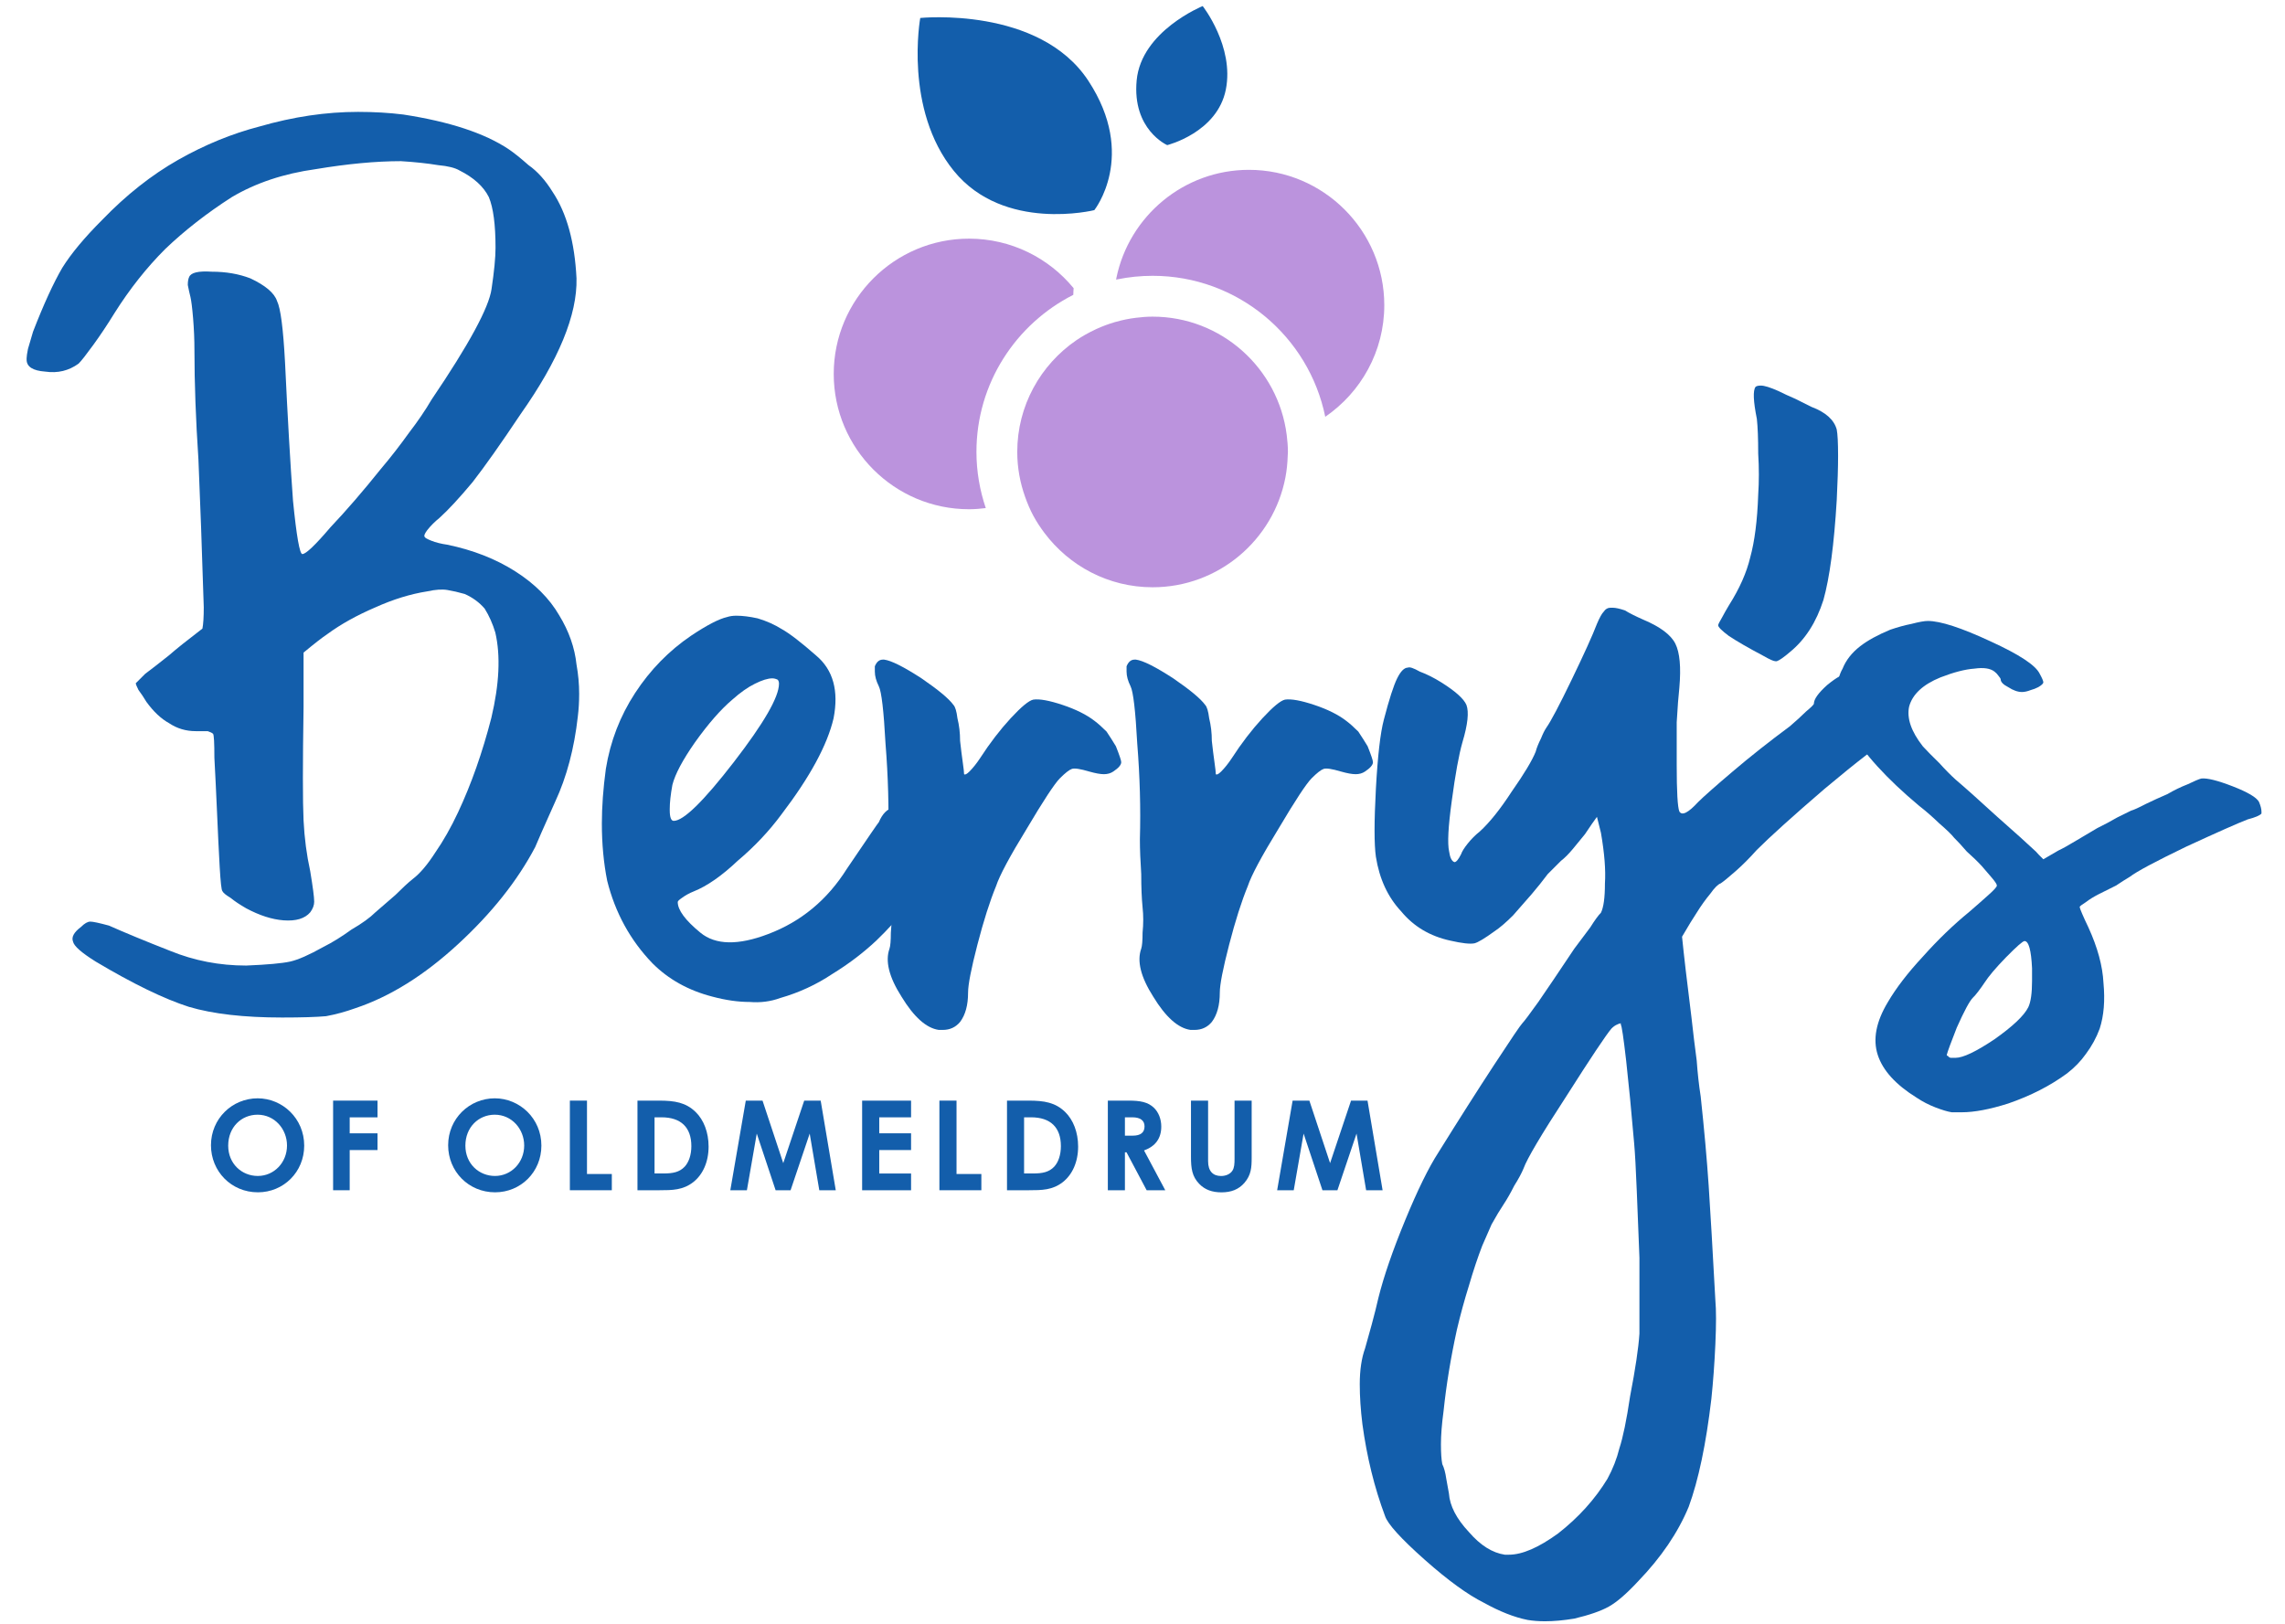
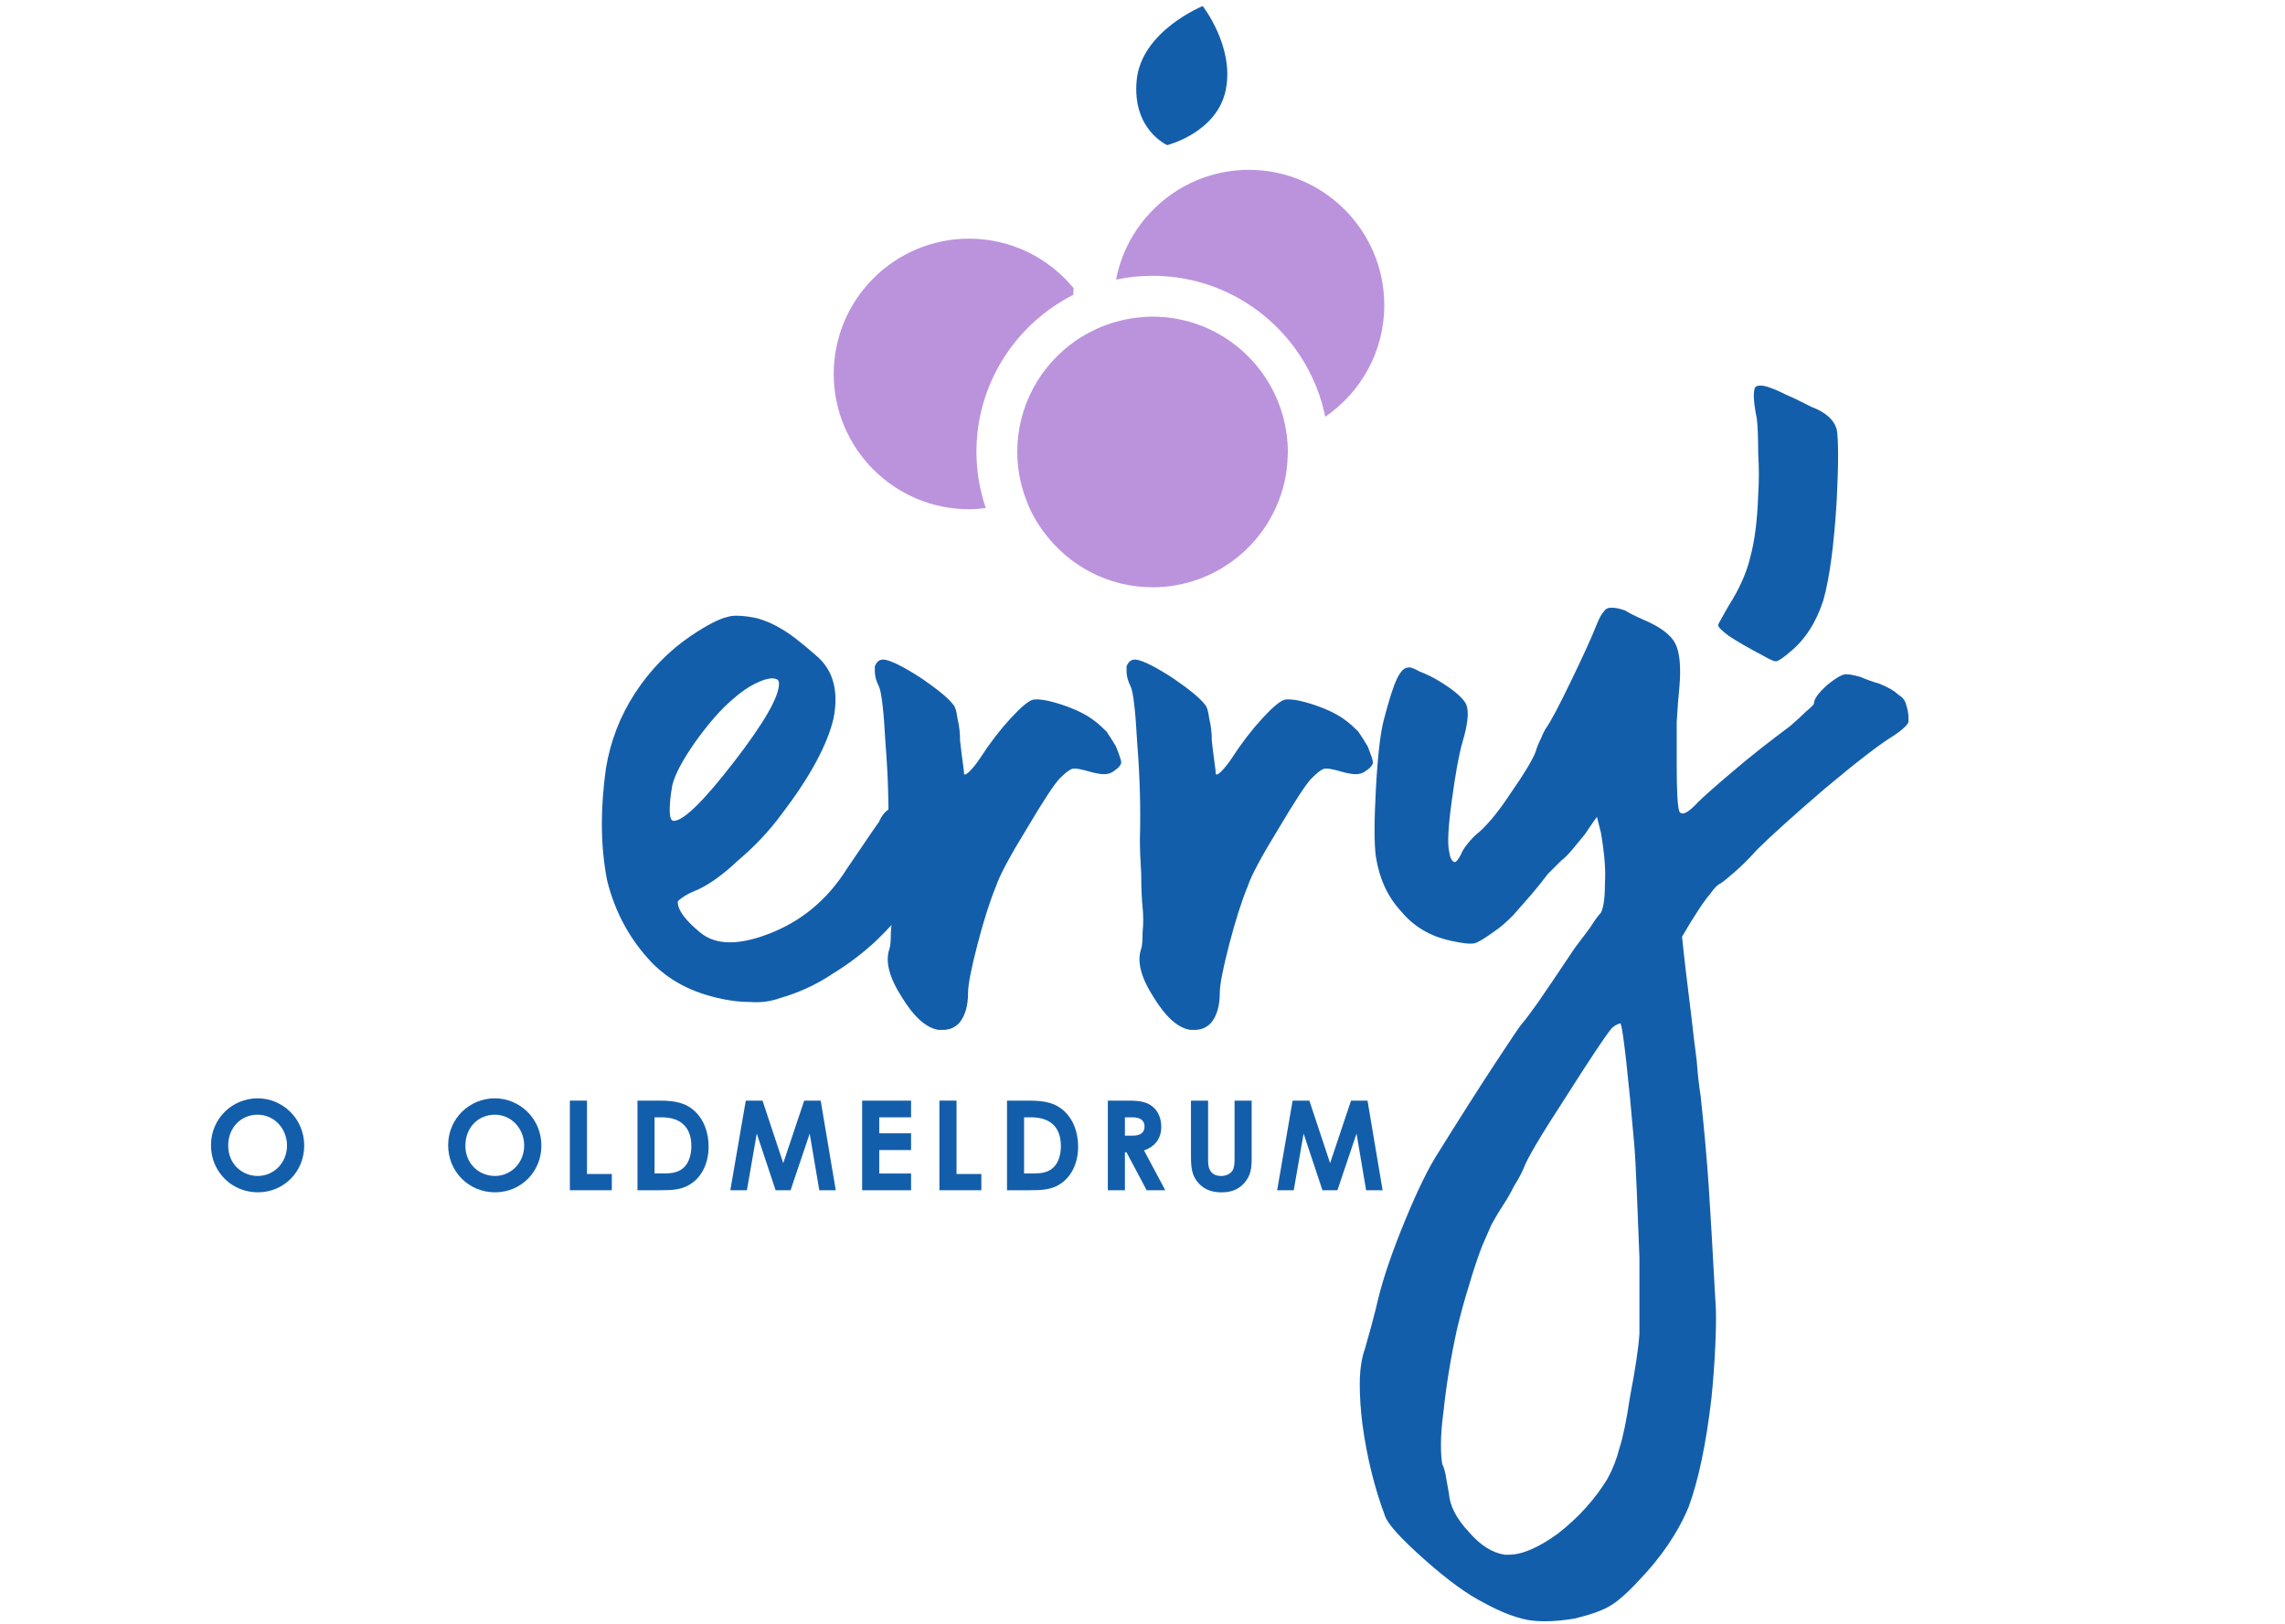
<svg xmlns="http://www.w3.org/2000/svg" version="1.1" id="Layer_1" x="0px" y="0px" viewBox="0 0 595.28 423.14" style="enable-background:new 0 0 595.28 423.14;" xml:space="preserve">
  <style type="text/css">
	.st0{fill:#135EAB;}
	.st1{fill:#BB93DD;}
</style>
-   <path class="st0" d="M8.61,86.41c2.78-7.17,5.33-12.72,7.63-16.66c2.31-3.7,5.78-7.86,10.41-12.49  c6.25-6.48,12.84-11.68,19.78-15.62c6.94-3.93,13.99-6.82,21.17-8.68c8.79-2.54,17.35-3.81,25.68-3.81c4.16,0,8.09,0.23,11.8,0.69  c12.03,1.85,21.17,4.86,27.41,9.02c1.39,0.93,3.12,2.32,5.2,4.16c2.31,1.62,4.39,3.94,6.25,6.94c3.7,5.55,5.78,13.07,6.25,22.56  c0.23,9.49-4.63,21.29-14.58,35.4c-5.09,7.63-9.26,13.53-12.49,17.69c-3.47,4.16-6.37,7.29-8.68,9.37c-1.16,0.93-2.2,1.97-3.12,3.12  c-0.69,0.93-0.93,1.51-0.69,1.74c0,0.23,0.58,0.58,1.74,1.04c1.16,0.46,2.54,0.81,4.16,1.04c6.71,1.39,12.61,3.7,17.7,6.94  c5.09,3.24,8.9,7.06,11.45,11.45c2.54,4.16,4.05,8.45,4.51,12.84c0.46,2.55,0.69,5.09,0.69,7.63c0,2.08-0.12,4.05-0.35,5.9  c-0.93,8.33-2.89,15.73-5.9,22.21c-3.01,6.71-4.74,10.64-5.2,11.8c-4.63,8.79-11.34,17.24-20.13,25.33  c-8.79,8.1-17.7,13.65-26.72,16.66c-2.55,0.92-5.09,1.61-7.63,2.08c-2.55,0.23-6.37,0.35-11.45,0.35c-9.95,0-18.04-0.93-24.29-2.78  c-6.48-2.08-14.58-6.01-24.29-11.8c-3.7-2.31-5.67-4.05-5.9-5.21c-0.46-1.15,0.23-2.43,2.08-3.81c0.92-0.92,1.73-1.39,2.43-1.39  c0.69,0,2.31,0.35,4.86,1.04c4.16,1.85,9.48,4.05,15.96,6.59c6.25,2.55,12.84,3.82,19.78,3.82c5.55-0.23,9.37-0.58,11.45-1.04  c2.08-0.46,4.97-1.74,8.68-3.82c2.31-1.16,4.74-2.66,7.29-4.51c2.78-1.61,4.86-3.12,6.25-4.51c1.62-1.39,3.35-2.89,5.21-4.51  c1.85-1.85,3.35-3.24,4.51-4.16c1.85-1.39,3.82-3.7,5.9-6.94c2.08-3,4.05-6.47,5.9-10.41c3.47-7.4,6.36-15.62,8.68-24.64  c2.08-8.79,2.43-16.19,1.04-22.21c-0.69-2.31-1.62-4.39-2.78-6.25c-1.39-1.61-3.12-2.89-5.2-3.81c-1.62-0.46-3.12-0.81-4.51-1.04  c-1.39-0.23-3.12-0.11-5.2,0.35c-4.4,0.69-8.91,2.08-13.53,4.16c-4.86,2.08-9.02,4.4-12.49,6.94c-1.39,0.93-3.47,2.55-6.25,4.86  c0,3.01,0,7.75,0,14.23c-0.23,14.81-0.23,24.64,0,29.5c0.23,4.63,0.81,9.02,1.73,13.19c0.69,4.16,1.04,6.82,1.04,7.98  c0,0.93-0.35,1.85-1.04,2.78c-1.39,1.62-3.7,2.32-6.94,2.08c-3.01-0.23-6.25-1.27-9.71-3.12c-1.62-0.92-3.01-1.85-4.16-2.78  c-1.16-0.69-1.86-1.27-2.08-1.74c-0.23-0.23-0.46-2.31-0.69-6.25c-0.23-4.16-0.47-8.9-0.69-14.23c-0.23-5.32-0.47-10.07-0.69-14.23  c0-3.93-0.12-6.01-0.35-6.25c-0.23-0.23-0.69-0.46-1.39-0.69c-0.93,0-1.97,0-3.13,0c-2.55,0-4.86-0.69-6.94-2.08  c-2.08-1.15-4.05-3-5.9-5.55c-0.69-1.16-1.39-2.2-2.08-3.12c-0.46-0.92-0.69-1.5-0.69-1.74l2.43-2.43c1.85-1.39,3.93-3,6.25-4.86  c1.85-1.62,4.74-3.93,8.68-6.94c0.23-1.16,0.35-3,0.35-5.55c-0.47-15.03-0.93-27.87-1.39-38.52c-0.69-10.41-1.04-19.89-1.04-28.45  c0-2.78-0.12-5.55-0.35-8.33c-0.23-2.77-0.47-4.62-0.69-5.55c-0.23-0.92-0.47-1.96-0.69-3.12c0-0.92,0.12-1.62,0.35-2.08  c0.46-1.16,2.43-1.62,5.9-1.39c3.7,0,7.05,0.58,10.06,1.74c3.93,1.85,6.25,3.82,6.94,5.9c0.92,1.85,1.61,7.17,2.08,15.96  c0.69,14.58,1.39,26.6,2.08,36.09c0.92,9.26,1.74,13.88,2.43,13.88c0.92,0,3.35-2.31,7.29-6.94c4.16-4.39,8.55-9.48,13.19-15.27  c2.54-3,4.97-6.13,7.29-9.37c2.31-3,4.28-5.9,5.9-8.67c9.72-14.34,14.92-23.94,15.62-28.8c0.69-4.62,1.04-8.21,1.04-10.76  c0-6.01-0.58-10.41-1.74-13.19c-1.39-2.78-3.94-5.09-7.63-6.94c-1.16-0.69-3.01-1.16-5.55-1.39c-2.78-0.46-6.02-0.81-9.72-1.04  c-6.48,0-13.88,0.69-22.21,2.08c-8.33,1.16-15.62,3.59-21.86,7.29c-6.48,4.16-12.27,8.67-17.35,13.53  c-4.86,4.86-9.25,10.41-13.19,16.66c-1.85,3.01-3.7,5.78-5.55,8.33c-1.85,2.55-3.12,4.17-3.82,4.86c-2.55,1.85-5.43,2.55-8.68,2.08  c-3.24-0.23-4.86-1.27-4.86-3.12v-0.35c0-0.46,0.12-1.27,0.35-2.43C7.69,89.53,8.15,88.03,8.61,86.41z" />
  <path class="st0" d="M197.38,161.11c2.31,0.69,4.39,1.62,6.25,2.78c2.08,1.16,5.08,3.47,9.02,6.94c4.39,3.7,5.9,9.14,4.51,16.31  c-1.62,6.94-6.13,15.27-13.53,24.98c-3.24,4.4-7.06,8.45-11.45,12.15c-4.16,3.94-7.98,6.59-11.45,7.98  c-1.16,0.46-2.2,1.04-3.13,1.73c-0.69,0.47-1.04,0.81-1.04,1.04c0,2.08,1.96,4.75,5.9,7.98c3.93,3.24,9.83,3.36,17.7,0.35  c8.55-3.24,15.38-8.9,20.47-17c5.32-7.86,8.09-11.91,8.33-12.15c1.85-4.39,5.09-5.08,9.72-2.08c4.39,3.24,6.71,4.86,6.94,4.86  c0,0.23,0,0.58,0,1.04c0,1.62-1.27,4.86-3.82,9.72c-3.01,5.78-7.52,11.57-13.53,17.35c-3.47,3.24-7.29,6.13-11.45,8.68  c-4.16,2.78-8.68,4.86-13.53,6.25c-2.55,0.93-5.2,1.27-7.98,1.04c-3.01,0-6.25-0.46-9.72-1.39c-6.25-1.61-11.45-4.51-15.61-8.68  c-5.79-6.01-9.72-13.19-11.8-21.51c-0.92-4.62-1.39-9.6-1.39-14.92c0-4.39,0.35-9.14,1.04-14.23c1.16-7.17,3.7-13.76,7.63-19.78  c3.93-6.01,8.79-10.99,14.58-14.92c4.16-2.78,7.29-4.39,9.37-4.86c0.69-0.23,1.5-0.35,2.43-0.35  C193.44,160.42,195.3,160.65,197.38,161.11z M190.79,182.28c-3.01,2.55-6.25,6.25-9.72,11.11c-3.24,4.63-5.2,8.33-5.9,11.1  c-0.47,2.55-0.69,4.63-0.69,6.25v0.35c0,1.85,0.35,2.78,1.04,2.78c2.54,0,7.75-5.09,15.62-15.27c7.86-10.18,11.8-17,11.8-20.47  c0-0.46-0.12-0.81-0.35-1.04c-0.47-0.23-0.93-0.35-1.39-0.35c-1.16,0-2.66,0.47-4.51,1.39  C194.83,179.04,192.87,180.43,190.79,182.28z" />
  <path class="st0" d="M240.06,176.73c4.39,3.01,7.17,5.32,8.33,6.94c0.46,0.47,0.81,1.62,1.04,3.47c0.46,1.85,0.69,3.82,0.69,5.9  c0.23,2.08,0.46,3.94,0.69,5.55c0.23,1.62,0.35,2.66,0.35,3.12c0.23,0.23,0.69,0,1.39-0.69c0.92-0.92,1.85-2.08,2.77-3.47  c2.54-3.93,5.21-7.4,7.98-10.41c2.78-3,4.74-4.62,5.9-4.86c1.62-0.23,4.16,0.23,7.63,1.39c3.47,1.16,6.25,2.55,8.33,4.16  c0.92,0.69,1.96,1.62,3.12,2.78c0.92,1.39,1.74,2.66,2.43,3.82c0.92,2.32,1.39,3.7,1.39,4.16c0,0.69-0.69,1.51-2.08,2.43  c-0.69,0.47-1.51,0.69-2.43,0.69c-0.93,0-2.2-0.23-3.82-0.69c-2.32-0.69-3.82-0.92-4.51-0.69c-0.69,0.23-1.73,1.04-3.12,2.43  c-1.39,1.39-4.28,5.78-8.67,13.19c-4.4,7.17-7.06,12.14-7.98,14.92c-1.62,3.94-3.24,9.02-4.86,15.27  c-1.62,6.25-2.43,10.41-2.43,12.49c0,3.24-0.69,5.78-2.08,7.63c-1.16,1.39-2.66,2.08-4.51,2.08c-0.23,0-0.58,0-1.04,0  c-3.24-0.46-6.48-3.35-9.72-8.68c-3.24-5.09-4.28-9.25-3.12-12.49c0.23-0.69,0.35-2.08,0.35-4.17c0.23-2.31,0.23-4.51,0-6.59  c-0.23-2.31-0.35-5.2-0.35-8.68c-0.23-3.47-0.35-6.47-0.35-9.02c0.23-8.09,0-16.42-0.69-24.98c-0.46-8.55-1.04-13.53-1.74-14.92  c-0.69-1.39-1.04-2.66-1.04-3.82c0-0.46,0-0.92,0-1.39c0.47-1.16,1.16-1.74,2.08-1.74h0.35  C232.19,172.1,235.43,173.73,240.06,176.73z" />
  <path class="st0" d="M305.64,176.73c4.39,3.01,7.17,5.32,8.33,6.94c0.46,0.47,0.81,1.62,1.04,3.47c0.46,1.85,0.69,3.82,0.69,5.9  c0.23,2.08,0.46,3.94,0.69,5.55c0.23,1.62,0.35,2.66,0.35,3.12c0.23,0.23,0.69,0,1.39-0.69c0.92-0.92,1.85-2.08,2.77-3.47  c2.54-3.93,5.21-7.4,7.98-10.41c2.78-3,4.74-4.62,5.9-4.86c1.62-0.23,4.16,0.23,7.63,1.39c3.47,1.16,6.25,2.55,8.33,4.16  c0.92,0.69,1.96,1.62,3.12,2.78c0.92,1.39,1.74,2.66,2.43,3.82c0.92,2.32,1.39,3.7,1.39,4.16c0,0.69-0.69,1.51-2.08,2.43  c-0.69,0.47-1.51,0.69-2.43,0.69c-0.93,0-2.2-0.23-3.82-0.69c-2.32-0.69-3.82-0.92-4.51-0.69c-0.69,0.23-1.73,1.04-3.12,2.43  c-1.39,1.39-4.28,5.78-8.67,13.19c-4.4,7.17-7.06,12.14-7.98,14.92c-1.62,3.94-3.24,9.02-4.86,15.27  c-1.62,6.25-2.43,10.41-2.43,12.49c0,3.24-0.69,5.78-2.08,7.63c-1.16,1.39-2.66,2.08-4.51,2.08c-0.23,0-0.58,0-1.04,0  c-3.24-0.46-6.48-3.35-9.72-8.68c-3.24-5.09-4.28-9.25-3.12-12.49c0.23-0.69,0.35-2.08,0.35-4.17c0.23-2.31,0.23-4.51,0-6.59  c-0.23-2.31-0.35-5.2-0.35-8.68c-0.23-3.47-0.35-6.47-0.35-9.02c0.23-8.09,0-16.42-0.69-24.98c-0.46-8.55-1.04-13.53-1.74-14.92  c-0.69-1.39-1.04-2.66-1.04-3.82c0-0.46,0-0.92,0-1.39c0.47-1.16,1.16-1.74,2.08-1.74h0.35  C297.78,172.1,301.01,173.73,305.64,176.73z" />
  <path class="st0" d="M428.13,161.46c4.39,1.85,7.17,3.94,8.33,6.25c1.16,2.32,1.5,6.13,1.04,11.45c-0.23,2.08-0.47,5.09-0.69,9.02  c0,3.94,0,7.63,0,11.11c0,6.94,0.23,10.99,0.69,12.14c0.69,1.16,2.31,0.35,4.86-2.43c1.39-1.39,4.39-4.05,9.02-7.98  c4.62-3.93,9.6-7.86,14.92-11.8c1.62-1.39,3-2.66,4.17-3.81c1.39-1.16,2.08-1.85,2.08-2.08c0-1.16,1.15-2.78,3.47-4.86  c2.54-2.08,4.28-3,5.2-2.78c0.69,0,1.85,0.23,3.47,0.69c1.61,0.69,3.24,1.27,4.86,1.73c2.31,0.93,3.93,1.85,4.86,2.78  c1.15,0.69,1.85,1.51,2.08,2.43c0.46,1.39,0.69,2.55,0.69,3.47c0,0.47,0,0.93,0,1.39c-0.46,0.93-1.73,2.08-3.81,3.47  c-3.47,2.08-9.49,6.71-18.05,13.88c-8.33,7.17-14.23,12.49-17.69,15.96c-1.85,2.08-3.71,3.94-5.55,5.55  c-1.85,1.62-3.12,2.66-3.82,3.12c-0.69,0.23-1.62,1.16-2.77,2.78c-1.16,1.39-2.32,3.01-3.47,4.86c-0.93,1.39-2.2,3.47-3.82,6.25  c0.46,4.63,1.27,11.57,2.43,20.82c0.46,4.16,0.92,7.98,1.39,11.45c0.23,3.24,0.57,6.36,1.04,9.37c0.92,8.56,1.61,16.31,2.08,23.25  c0.46,6.94,1.04,16.88,1.74,29.84c0.23,2.54,0.23,6.36,0,11.45c-0.23,5.09-0.58,9.83-1.04,14.23c-1.39,11.8-3.36,21.17-5.9,28.11  c-2.78,6.71-7.17,13.19-13.19,19.43c-3.01,3.24-5.55,5.43-7.63,6.59c-2.08,1.16-5.09,2.2-9.02,3.13c-2.78,0.46-5.33,0.69-7.63,0.69  c-1.62,0-3.12-0.12-4.51-0.35c-3.47-0.69-7.29-2.2-11.45-4.51c-4.16-2.08-9.26-5.78-15.27-11.1c-6.25-5.55-9.72-9.37-10.41-11.45  c-2.78-7.41-4.74-15.39-5.9-23.94c-0.46-3.71-0.69-7.17-0.69-10.41c0-3.7,0.47-6.82,1.39-9.37c0.47-1.62,1.04-3.7,1.74-6.25  c0.69-2.55,1.27-4.86,1.74-6.94c1.39-5.55,3.7-12.27,6.94-20.13c3.24-7.87,6.13-13.77,8.68-17.7c5.32-8.56,10.18-16.2,14.57-22.9  c4.39-6.71,6.82-10.29,7.29-10.76c0.46-0.46,1.85-2.31,4.17-5.55c2.08-3,5.2-7.63,9.37-13.88c1.39-1.85,2.78-3.7,4.16-5.55  c1.16-1.85,2.08-3.12,2.78-3.82c0.69-1.39,1.04-3.93,1.04-7.63c0.23-3.47-0.12-7.86-1.04-13.19c-0.23-0.92-0.58-2.31-1.04-4.16  c-0.69,0.93-1.74,2.43-3.12,4.51c-0.93,1.16-1.97,2.43-3.12,3.81c-1.16,1.39-2.2,2.43-3.12,3.13c-0.69,0.69-1.86,1.85-3.47,3.47  c-1.39,1.85-2.78,3.59-4.16,5.2c-1.39,1.62-3.01,3.47-4.86,5.55c-1.85,1.85-3.47,3.24-4.86,4.16c-2.55,1.85-4.28,2.89-5.2,3.12  c-1.16,0.23-3.24,0-6.25-0.69c-5.33-1.15-9.6-3.7-12.84-7.63c-3.47-3.7-5.67-8.44-6.59-14.23c-0.46-3.24-0.46-9.14,0-17.7  c0.47-8.56,1.16-14.58,2.08-18.04c1.39-5.32,2.54-8.9,3.47-10.76c0.92-1.85,1.85-2.78,2.78-2.78c0.46-0.23,1.5,0.12,3.12,1.04  c1.85,0.69,3.7,1.62,5.55,2.78c3.7,2.32,5.9,4.28,6.59,5.9c0.69,1.85,0.35,5.09-1.04,9.72c-0.93,3.24-1.85,8.33-2.78,15.27  c-0.93,6.71-1.16,11.1-0.69,13.19c0.23,1.62,0.69,2.55,1.39,2.78c0.46,0,1.04-0.69,1.73-2.08c0.23-0.69,0.81-1.62,1.74-2.78  c0.92-1.15,1.96-2.2,3.12-3.12c2.54-2.31,5.32-5.78,8.33-10.41c3.24-4.62,5.32-8.09,6.25-10.41c0.23-0.92,0.69-2.08,1.39-3.47  c0.46-1.16,0.92-2.08,1.39-2.78c1.15-1.62,3.35-5.78,6.59-12.49c3.24-6.71,5.44-11.56,6.59-14.57c0.69-1.62,1.27-2.66,1.74-3.13  c0.46-0.69,1.04-1.04,1.73-1.04c0.23,0,0.46,0,0.69,0c0.69,0,1.74,0.23,3.12,0.69C424.43,159.73,426.05,160.54,428.13,161.46z   M419.81,267.99c-1.39,1.62-5.33,7.52-11.8,17.7c-6.48,9.94-10.18,16.19-11.1,18.74c-0.47,1.16-1.27,2.66-2.43,4.51  c-0.93,1.85-1.85,3.47-2.77,4.86c-0.93,1.39-1.97,3.12-3.13,5.21c-0.93,2.08-1.73,3.93-2.43,5.55c-1.16,3-2.32,6.47-3.47,10.41  c-1.16,3.7-2.2,7.51-3.13,11.45c-1.62,7.4-2.77,14.45-3.47,21.17c-0.47,3.47-0.69,6.36-0.69,8.68c0,2.31,0.12,4.05,0.35,5.2  c0.46,0.92,0.81,2.2,1.04,3.82c0.23,1.39,0.46,2.66,0.69,3.82c0.23,3.24,1.96,6.59,5.21,10.06c3,3.47,6.12,5.43,9.37,5.9  c0.46,0,0.81,0,1.04,0c3.47,0,7.75-1.85,12.84-5.55c5.32-4.16,9.6-8.91,12.84-14.23c1.39-2.55,2.43-5.2,3.12-7.98  c0.92-2.78,1.85-7.29,2.78-13.53c1.39-7.17,2.19-12.61,2.43-16.31c0-1.85,0-4.28,0-7.29c0-3.47,0-7.63,0-12.49  c-0.23-5.78-0.47-11.57-0.69-17.35c-0.23-5.79-0.46-9.95-0.69-12.49c-0.69-8.1-1.39-15.27-2.08-21.51  c-0.69-6.01-1.16-9.14-1.39-9.37v-0.35c-0.23,0-0.58,0.12-1.04,0.35C420.73,267.18,420.27,267.53,419.81,267.99z" />
  <path class="st0" d="M450.41,157.72c2.78-4.39,4.62-8.56,5.55-12.49c1.15-4.16,1.85-9.6,2.08-16.31c0.23-3.47,0.23-7.06,0-10.76  c0-3.93-0.12-6.94-0.35-9.02c-0.93-4.62-1.04-7.4-0.35-8.33c0.23-0.23,0.69-0.35,1.39-0.35c0.92,0,2.43,0.47,4.51,1.39  c1.39,0.69,2.89,1.39,4.51,2.08c1.85,0.93,3.24,1.62,4.16,2.08c3.7,1.39,5.9,3.36,6.59,5.9c0.23,1.16,0.35,3.47,0.35,6.94  c0,3.01-0.12,6.82-0.35,11.45c-0.69,11.57-1.85,20.25-3.47,26.02c-1.85,5.79-4.74,10.3-8.68,13.53c-1.62,1.39-2.78,2.2-3.47,2.43  h-0.35c-0.46,0-1.51-0.46-3.12-1.39c-3.94-2.08-6.94-3.82-9.02-5.2c-1.85-1.39-2.78-2.31-2.78-2.78c0-0.23,0.35-0.92,1.04-2.08  C449.13,159.92,449.71,158.88,450.41,157.72z" />
-   <path class="st0" d="M531.34,175.48c0.65,1.18,0.98,1.94,0.98,2.28c0,0.34-0.44,0.76-1.31,1.27c-0.65,0.34-1.31,0.59-1.96,0.76  c-0.87,0.34-1.63,0.51-2.29,0.51c-1.09,0-2.29-0.42-3.59-1.27c-1.31-0.67-1.96-1.35-1.96-2.03c0-0.17-0.22-0.51-0.65-1.02  c-0.22-0.34-0.55-0.67-0.98-1.01c-1.09-0.84-2.83-1.1-5.23-0.76c-2.4,0.17-5.34,0.93-8.82,2.28c-4.57,1.86-7.3,4.4-8.17,7.6  c-0.65,3.04,0.54,6.51,3.59,10.39c1.09,1.18,2.5,2.62,4.25,4.31c1.52,1.69,2.94,3.13,4.25,4.31c2.39,2.03,5.99,5.24,10.78,9.63  c4.79,4.22,8.17,7.27,10.13,9.12c0.43,0.51,1.09,1.18,1.96,2.03c0.87-0.51,2.17-1.27,3.92-2.28c1.09-0.51,2.61-1.35,4.57-2.54  c1.96-1.18,3.81-2.28,5.55-3.29c1.74-0.84,3.48-1.78,5.23-2.79c1.74-0.84,2.94-1.43,3.59-1.77c0.65-0.17,1.96-0.76,3.92-1.78  c1.74-0.84,3.59-1.69,5.55-2.53c1.74-1.02,3.48-1.86,5.23-2.54c1.74-0.84,2.94-1.35,3.59-1.52c1.52-0.17,4.25,0.51,8.17,2.03  c3.92,1.52,6.21,2.87,6.86,4.05c0.43,1.02,0.65,1.86,0.65,2.54c0,0.17,0,0.34,0,0.51c-0.44,0.51-1.63,1.01-3.59,1.52  c-2.61,1.01-7.95,3.38-16.01,7.1c-8.06,3.89-12.96,6.51-14.7,7.86c-0.87,0.51-2.07,1.27-3.59,2.28c-1.75,0.85-3.27,1.61-4.57,2.28  c-1.31,0.68-2.4,1.35-3.27,2.03c-1.09,0.68-1.63,1.1-1.63,1.27c0,0.17,0.21,0.76,0.65,1.78c0.43,1.01,0.98,2.2,1.63,3.55  c2.39,5.24,3.7,10.05,3.92,14.45c0.43,4.56,0.11,8.53-0.98,11.91c-0.87,2.36-2.07,4.56-3.59,6.59c-1.31,1.86-2.94,3.55-4.9,5.07  c-4.36,3.21-9.47,5.83-15.36,7.86c-4.79,1.52-8.82,2.28-12.09,2.28c-0.87,0-1.75,0-2.61,0c-1.09-0.17-2.51-0.6-4.25-1.27  c-1.75-0.68-3.38-1.52-4.9-2.54c-5.45-3.38-8.82-7.1-10.13-11.15c-1.31-4.06-0.43-8.62,2.61-13.69c2.17-3.72,5.23-7.69,9.15-11.91  c3.92-4.39,7.95-8.28,12.09-11.66c1.96-1.69,3.59-3.13,4.9-4.31c1.52-1.35,2.29-2.19,2.29-2.54c0-0.33-0.44-1.01-1.31-2.03  c-0.87-1.02-1.75-2.03-2.61-3.04c-1.09-1.18-2.4-2.45-3.92-3.8c-1.31-1.52-2.4-2.7-3.27-3.55c-0.65-0.84-1.96-2.11-3.92-3.8  c-1.75-1.69-3.49-3.21-5.23-4.56c-8.49-7.1-14.48-13.69-17.97-19.77c-2.17-4.06-3.27-7.69-3.27-10.9c0-1.86,0.44-3.55,1.31-5.07  c0.87-2.19,2.4-4.14,4.57-5.83c1.96-1.52,4.57-2.95,7.84-4.31c1.96-0.67,3.81-1.18,5.55-1.52c1.96-0.51,3.37-0.76,4.25-0.76  c3.27,0,8.71,1.77,16.34,5.32C526,170.5,530.25,173.29,531.34,175.48z M516.96,256.09c-0.44,0.67-0.98,1.43-1.63,2.28  c-0.65,0.84-1.09,1.35-1.31,1.52c-0.87,0.84-2.29,3.46-4.25,7.86c-1.53,3.89-2.4,6.25-2.61,7.1c0,0.17,0.11,0.25,0.33,0.25  c0,0.17,0.21,0.34,0.65,0.51c0.43,0,0.87,0,1.31,0c1.96,0,5.33-1.61,10.13-4.82c4.79-3.38,7.73-6.17,8.82-8.36  c0.65-1.35,0.98-3.64,0.98-6.84c0-1.02,0-2.12,0-3.3c-0.22-4.73-0.87-7.1-1.96-7.1c-0.44,0-2.07,1.43-4.9,4.31  C519.9,252.2,518.05,254.4,516.96,256.09z" />
  <g>
    <path class="st1" d="M279.61,76.82c0.03-0.58,0.03-1.16,0.09-1.73c-6.47-7.88-16.28-12.91-27.25-12.91   c-19.44,0-35.25,15.81-35.25,35.25s15.81,35.25,35.25,35.25c1.48,0,2.92-0.12,4.36-0.3c-1.55-4.6-2.43-9.51-2.43-14.63   C254.37,99.88,264.66,84.4,279.61,76.82z" />
    <path class="st1" d="M325.37,44.25c-16.99,0-31.21,12.09-34.52,28.11c-0.03,0.16-0.05,0.33-0.08,0.5c0.11-0.02,0.22-0.06,0.34-0.08   c2.96-0.6,6.03-0.92,9.17-0.92c22.17,0,40.71,15.8,44.97,36.73c9.28-6.36,15.38-17.02,15.38-29.09   C360.62,60.06,344.8,44.25,325.37,44.25z" />
    <path class="st1" d="M300.27,82.5c-1.48,0-2.92,0.12-4.36,0.3c-1.8,0.22-3.55,0.58-5.26,1.07c-0.07,0.02-0.15,0.04-0.23,0.06   c-1.64,0.48-3.23,1.08-4.77,1.78c-0.11,0.05-0.21,0.1-0.31,0.15c-1.73,0.81-3.39,1.73-4.95,2.8c-9.28,6.36-15.38,17.02-15.38,29.09   c0,4.11,0.74,8.05,2.05,11.72c0.6,1.69,1.29,3.33,2.13,4.89c0.85,1.58,1.83,3.06,2.9,4.49c6.44,8.58,16.65,14.16,28.18,14.16   c17.17,0,31.49-12.34,34.6-28.61c0.35-1.83,0.54-3.72,0.6-5.64c0.01-0.34,0.05-0.66,0.05-1c0-1.5-0.13-2.97-0.31-4.42   C333.02,95.97,318.2,82.5,300.27,82.5z" />
  </g>
-   <path class="st0" d="M239.74,4.68c0,0-4.32,23.78,8.75,39.85c13.07,16.06,36.6,10.22,36.6,10.22s11.25-14.15-1.54-33.68  C270.75,1.53,239.74,4.68,239.74,4.68z" />
  <path class="st0" d="M313.32,1.58c0,0,8.27,10.52,6.03,21.76s-15.27,14.47-15.27,14.47s-9.17-4.01-7.96-16.88  S313.32,1.58,313.32,1.58z" />
  <g>
    <path class="st0" d="M79.25,298.49c0,6.86-5.37,12.16-12.06,12.16c-6.93,0-12.23-5.46-12.23-12.26c0-6.93,5.53-12.23,12.16-12.23   C73.56,286.17,79.25,291.37,79.25,298.49z M59.45,298.49c0,4.75,3.58,7.9,7.71,7.9c4.23,0,7.61-3.48,7.61-7.93   c0-4.29-3.22-8.03-7.67-8.03C62.89,290.43,59.45,293.68,59.45,298.49z" />
-     <path class="st0" d="M86.77,286.76h11.58v4.36h-7.25v4.16h7.25v4.36h-7.25v10.47h-4.32V286.76z" />
    <path class="st0" d="M141.04,298.49c0,6.86-5.37,12.16-12.06,12.16c-6.93,0-12.23-5.46-12.23-12.26c0-6.93,5.53-12.23,12.16-12.23   C135.35,286.17,141.04,291.37,141.04,298.49z M121.24,298.49c0,4.75,3.58,7.9,7.71,7.9c4.23,0,7.61-3.48,7.61-7.93   c0-4.29-3.22-8.03-7.67-8.03C124.69,290.43,121.24,293.68,121.24,298.49z" />
    <path class="st0" d="M148.47,286.76h4.45v19.12h6.47v4.23h-10.93V286.76z" />
    <path class="st0" d="M166.06,286.76h5.63c4.1,0,6.99,0.49,9.53,2.96c2.11,2.05,3.38,5.3,3.38,9.01c0,4-1.5,7.32-4,9.27   c-2.67,2.08-5.43,2.11-8.84,2.11h-5.69V286.76z M170.52,291.11v14.63h2.34c2.44,0,4.16-0.33,5.53-1.79   c1.07-1.17,1.72-3.06,1.72-5.33c0-4.88-2.7-7.51-7.77-7.51H170.52z" />
    <path class="st0" d="M194.29,286.76h4.36l5.4,16.29l5.46-16.29h4.29l3.93,23.35h-4.29l-2.5-14.76l-4.98,14.76h-3.9l-4.91-14.76   l-2.57,14.76h-4.32L194.29,286.76z" />
    <path class="st0" d="M224.6,286.76h12.75v4.36h-8.29v4.16h8.29v4.36h-8.29v6.11h8.29v4.36H224.6V286.76z" />
    <path class="st0" d="M244.74,286.76h4.45v19.12h6.47v4.23h-10.93V286.76z" />
    <path class="st0" d="M262.33,286.76h5.63c4.1,0,6.99,0.49,9.53,2.96c2.11,2.05,3.38,5.3,3.38,9.01c0,4-1.5,7.32-4,9.27   c-2.67,2.08-5.43,2.11-8.84,2.11h-5.69V286.76z M266.79,291.11v14.63h2.34c2.44,0,4.16-0.33,5.53-1.79   c1.07-1.17,1.72-3.06,1.72-5.33c0-4.88-2.7-7.51-7.77-7.51H266.79z" />
    <path class="st0" d="M288.61,286.76h5.43c2.96,0,5.04,0.36,6.6,1.89c1.17,1.14,1.89,2.89,1.89,4.88c0,3.06-1.53,5.14-4.49,6.21   l5.53,10.37h-4.85l-5.24-9.88h-0.42v9.88h-4.45V286.76z M293.06,295.89h2.05c2.02,0,3.06-0.81,3.06-2.41   c0-1.53-1.07-2.37-3.19-2.37h-1.92V295.89z" />
    <path class="st0" d="M310.27,286.76h4.46v15.8c0,2.54,1.24,3.84,3.38,3.84c1.27,0,2.41-0.52,2.96-1.4   c0.49-0.75,0.55-1.82,0.55-3.06v-15.18h4.46v14.86c0,2.57-0.13,4.52-1.89,6.57c-1.5,1.72-3.45,2.47-5.98,2.47   c-2.41,0-4.32-0.68-5.79-2.21c-1.89-1.95-2.15-4.06-2.15-7.09V286.76z" />
    <path class="st0" d="M336.75,286.76h4.36l5.4,16.29l5.46-16.29h4.29l3.93,23.35h-4.29l-2.5-14.76l-4.98,14.76h-3.9l-4.91-14.76   l-2.57,14.76h-4.32L336.75,286.76z" />
  </g>
</svg>